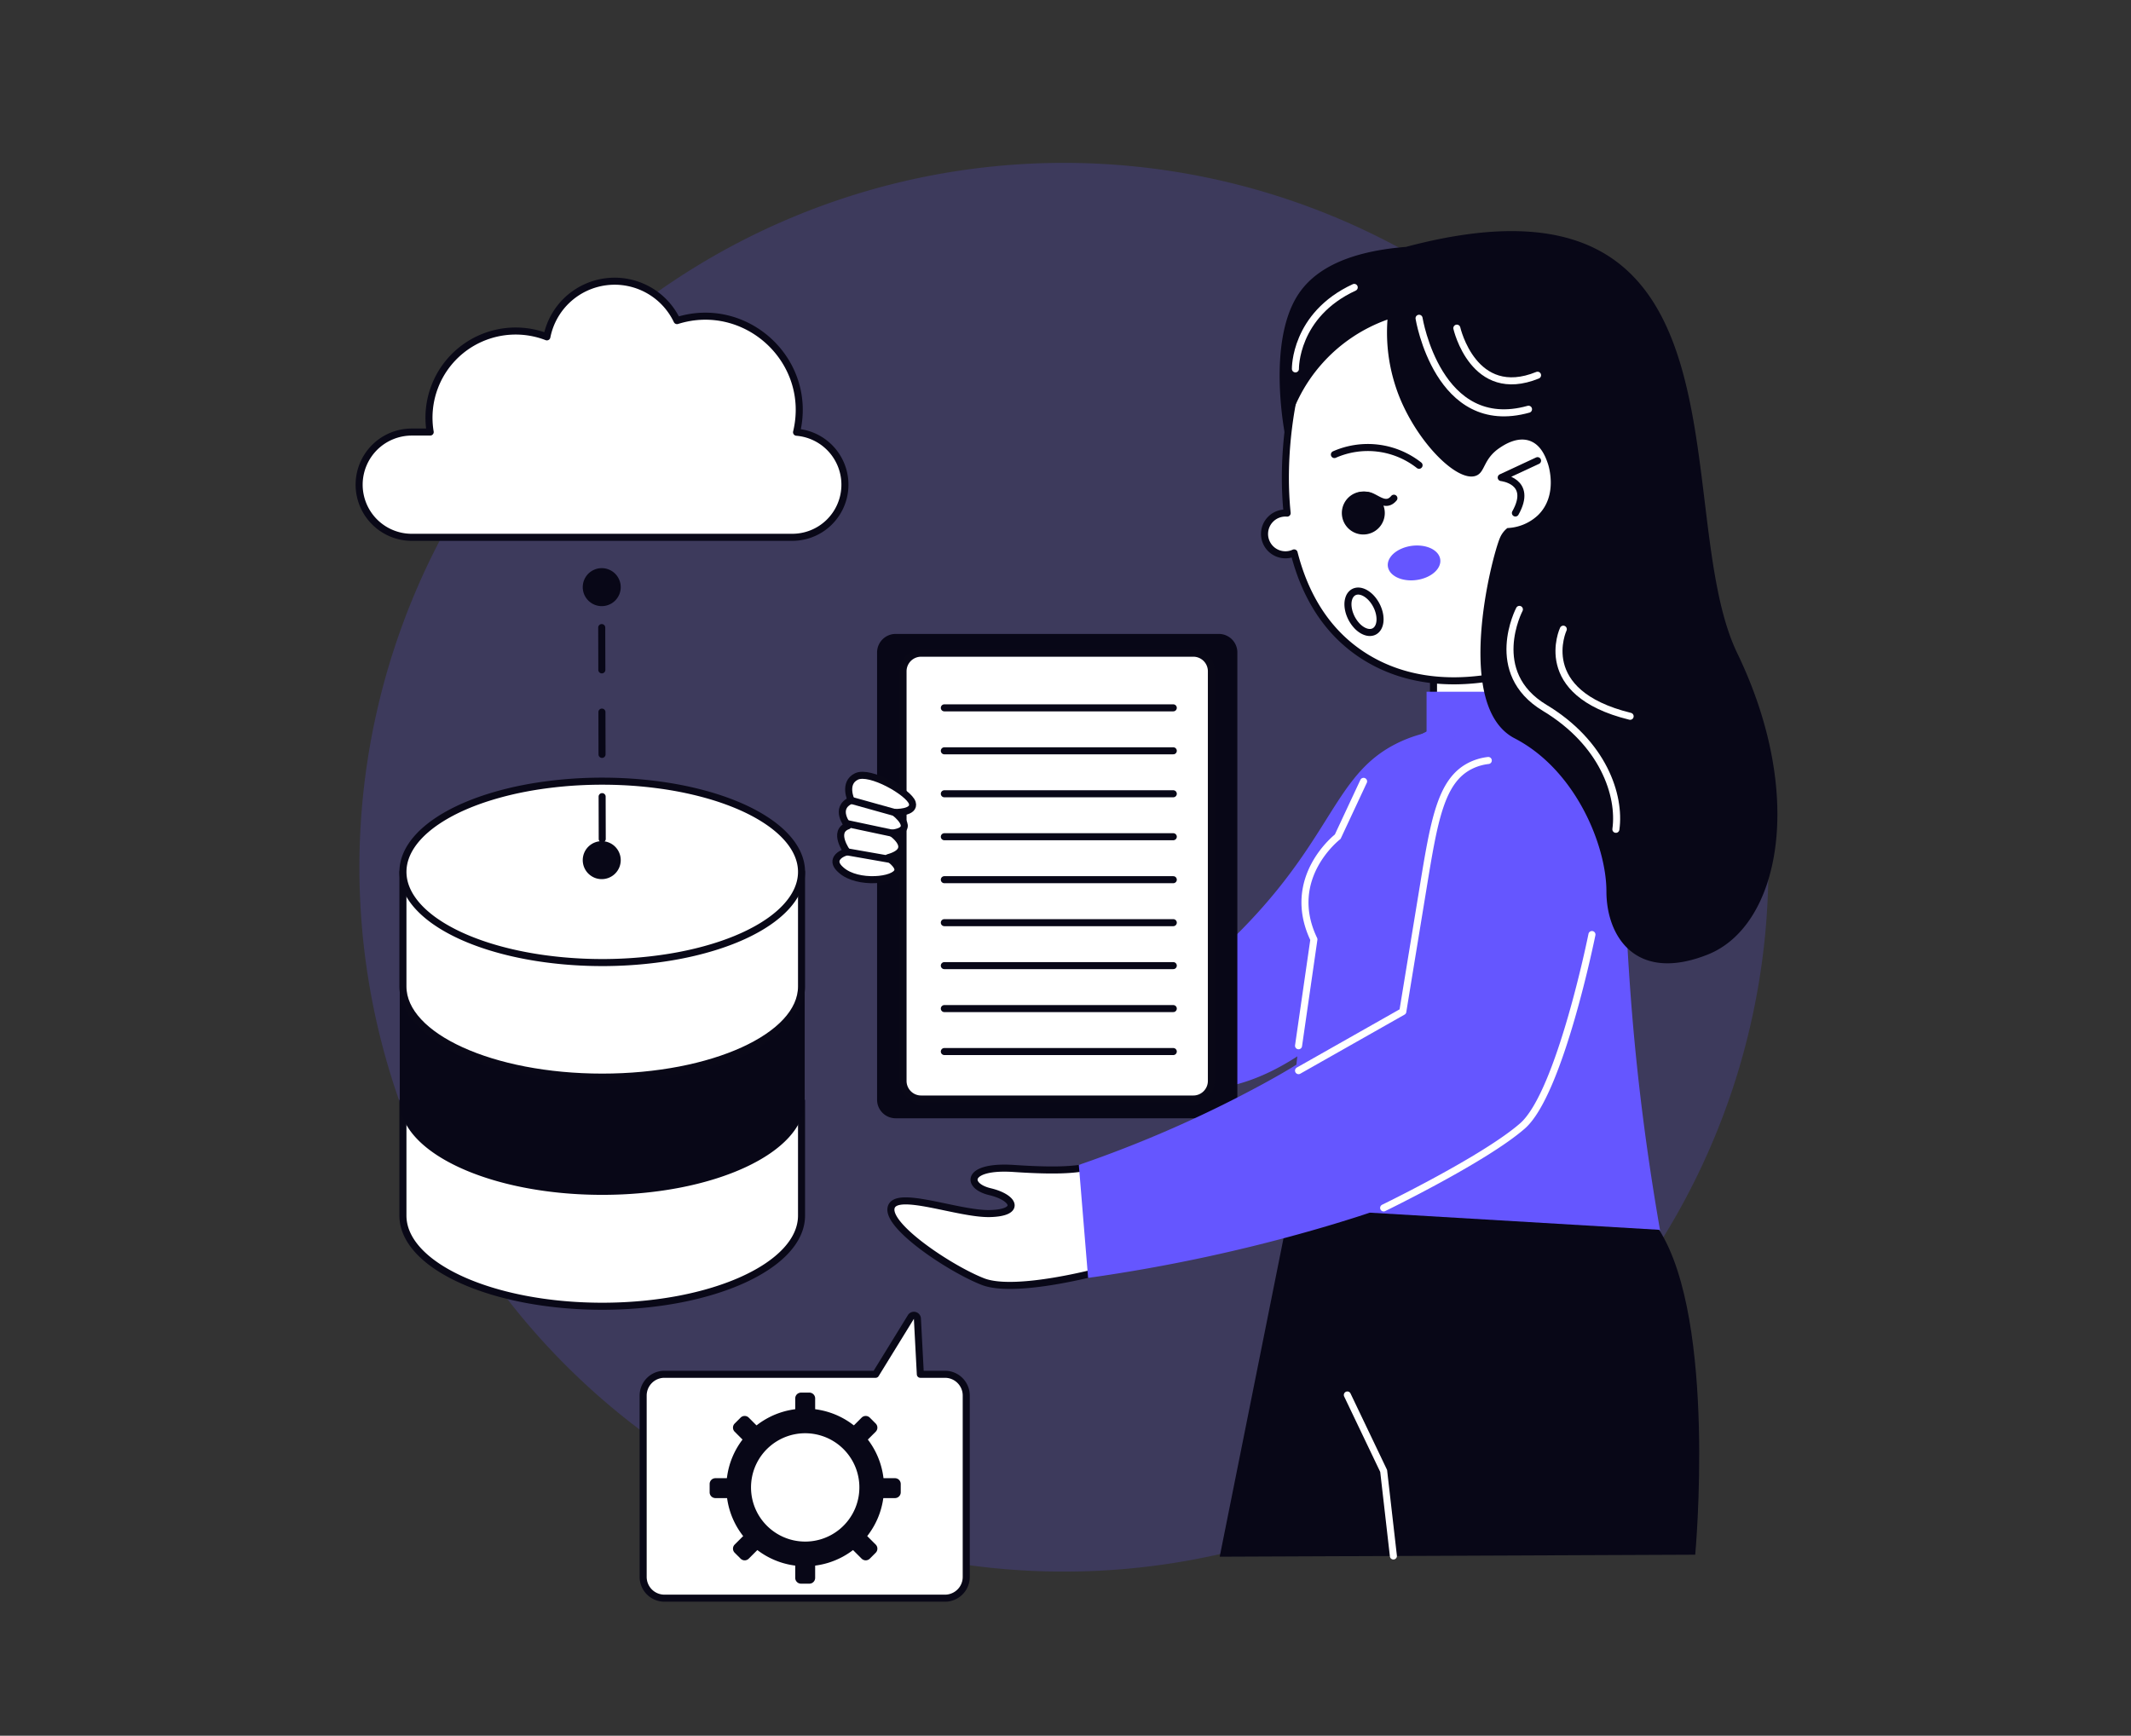
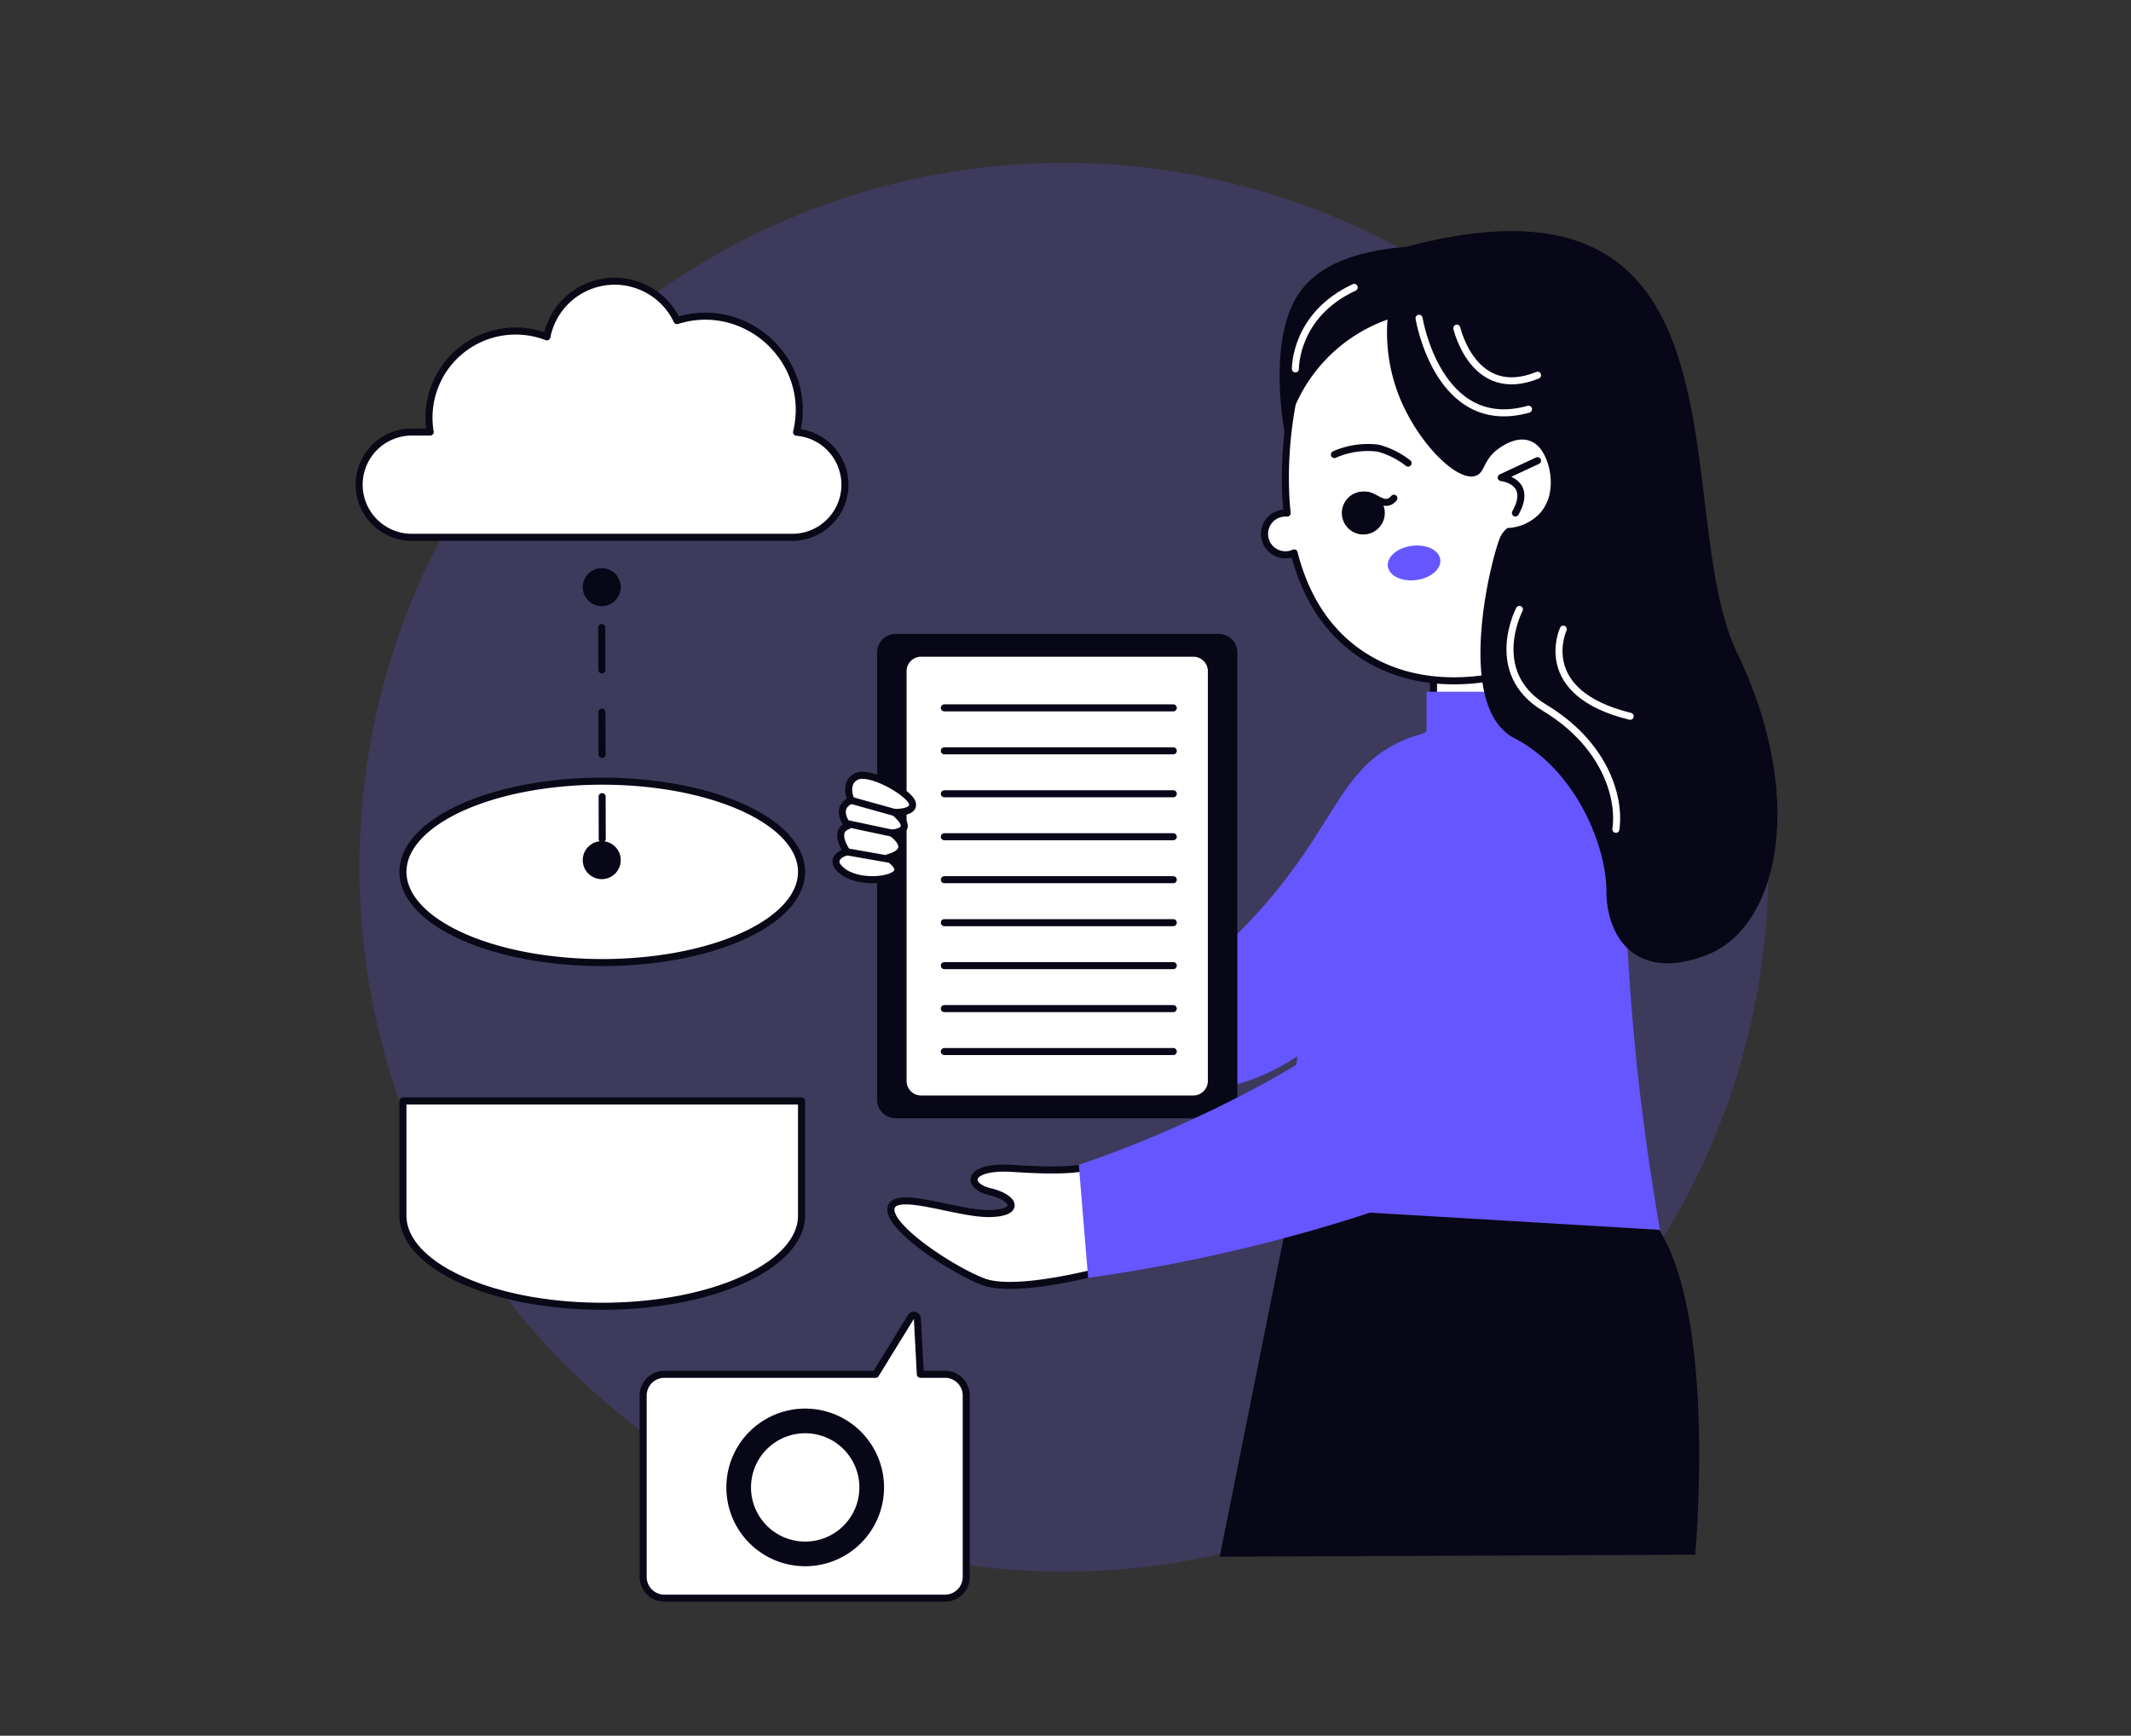
<svg xmlns="http://www.w3.org/2000/svg" width="723" height="589" viewBox="0 0 542.25 441.75">
  <rect x="0" y="0" width="542.25" height="441.75" fill="#333333" stroke="none" />
  <path fill="#6556ff" fill-opacity=".2" d="M397.473 93.957c2.074 2.074 4.097 4.2 6.066 6.375a179.17 179.17 0 0 1 5.75 6.66 177.602 177.602 0 0 1 10.477 14.133 176.62 176.62 0 0 1 4.71 7.434 179.824 179.824 0 0 1 8.294 15.511 177.857 177.857 0 0 1 3.562 8.047 178.641 178.641 0 0 1 5.93 16.563 176.828 176.828 0 0 1 2.343 8.48 178.164 178.164 0 0 1 3.434 17.254 178.44 178.44 0 0 1 1.723 17.508c.144 2.93.218 5.86.218 8.797 0 2.933-.074 5.863-.218 8.793-.145 2.93-.36 5.855-.645 8.777a181.147 181.147 0 0 1-2.582 17.402 179.067 179.067 0 0 1-1.93 8.582 176.829 176.829 0 0 1-5.105 16.836c-.988 2.762-2.043 5.5-3.168 8.207a177.856 177.856 0 0 1-3.562 8.047 184.703 184.703 0 0 1-3.957 7.86 182.41 182.41 0 0 1-4.336 7.656 181.82 181.82 0 0 1-9.774 14.625 185.605 185.605 0 0 1-5.414 6.937 179.17 179.17 0 0 1-5.75 6.66 179.519 179.519 0 0 1-12.438 12.441 179.188 179.188 0 0 1-6.663 5.747 174.724 174.724 0 0 1-6.934 5.414 180.485 180.485 0 0 1-14.629 9.774 177.58 177.58 0 0 1-7.656 4.336 178.024 178.024 0 0 1-7.86 3.957 182.26 182.26 0 0 1-8.043 3.566 184.51 184.51 0 0 1-8.21 3.168 179.965 179.965 0 0 1-16.833 5.105 179.188 179.188 0 0 1-17.253 3.43c-2.903.434-5.813.793-8.735 1.078a177.942 177.942 0 0 1-17.57.863 178.543 178.543 0 0 1-26.305-1.94c-2.902-.43-5.789-.93-8.668-1.505a179.187 179.187 0 0 1-8.586-1.926 182.892 182.892 0 0 1-8.48-2.347c-2.805-.852-5.59-1.77-8.352-2.762-2.765-.988-5.5-2.043-8.21-3.164a182.26 182.26 0 0 1-8.044-3.566 178.023 178.023 0 0 1-7.86-3.957 179.097 179.097 0 0 1-35.883-25.27 179.52 179.52 0 0 1-18.186-19.102 181.486 181.486 0 0 1-10.477-14.128 181.822 181.822 0 0 1-4.71-7.434 182.41 182.41 0 0 1-4.337-7.656 177.858 177.858 0 0 1-7.52-15.906 175.232 175.232 0 0 1-3.167-8.208 176.826 176.826 0 0 1-5.105-16.836 179.067 179.067 0 0 1-1.93-8.582 181.149 181.149 0 0 1-2.582-17.402c-.286-2.922-.5-5.848-.645-8.777-.145-2.93-.219-5.86-.219-8.793 0-2.938.074-5.867.219-8.797.144-2.93.36-5.856.644-8.777a180.147 180.147 0 0 1 2.582-17.398 178.164 178.164 0 0 1 1.93-8.587 176.826 176.826 0 0 1 5.106-16.836c.988-2.762 2.043-5.5 3.168-8.207a177.859 177.859 0 0 1 3.562-8.047 179.824 179.824 0 0 1 8.293-15.512 176.622 176.622 0 0 1 4.711-7.433 173.872 173.872 0 0 1 5.066-7.195 181.486 181.486 0 0 1 5.41-6.938 179.172 179.172 0 0 1 5.75-6.66 179.52 179.52 0 0 1 12.438-12.441 179.188 179.188 0 0 1 6.664-5.746 174.724 174.724 0 0 1 6.934-5.415 179.099 179.099 0 0 1 30.145-18.066 182.261 182.261 0 0 1 8.042-3.566 179.772 179.772 0 0 1 8.211-3.164c2.762-.989 5.547-1.91 8.352-2.762a182.89 182.89 0 0 1 8.48-2.348 179.186 179.186 0 0 1 17.254-3.43c2.903-.433 5.813-.789 8.735-1.078a177.942 177.942 0 0 1 17.57-.863 178.543 178.543 0 0 1 26.305 1.942 179.187 179.187 0 0 1 17.254 3.43 182.89 182.89 0 0 1 8.48 2.347c2.805.851 5.59 1.773 8.351 2.762 2.766.988 5.5 2.043 8.211 3.164a182.26 182.26 0 0 1 8.043 3.566 178.024 178.024 0 0 1 7.86 3.957 179.1 179.1 0 0 1 35.883 25.27 179.519 179.519 0 0 1 6.37 6.066Zm0 0" />
  <path fill="#fff" stroke="#090817" stroke-linecap="round" stroke-linejoin="round" stroke-width="1.793" d="M104.89 109.957h4.575a21.908 21.908 0 0 1-.203-5.785 21.837 21.837 0 0 1 1.312-5.637 21.844 21.844 0 0 1 2.73-5.105 22.066 22.066 0 0 1 8.895-7.254 22.073 22.073 0 0 1 16.96-.445 17.54 17.54 0 0 1 5.262-9.45 17.792 17.792 0 0 1 2.15-1.71 17.697 17.697 0 0 1 4.96-2.316 17.588 17.588 0 0 1 2.692-.552c.91-.113 1.824-.156 2.742-.129a17.81 17.81 0 0 1 5.379 1.028c.863.312 1.699.687 2.504 1.129.804.44 1.57.94 2.297 1.503a17.172 17.172 0 0 1 2.035 1.844 17.55 17.55 0 0 1 3.094 4.516c17.597-5.528 34.777 10.234 30.417 28.414a13.428 13.428 0 0 1 7.075 2.726c.68.524 1.3 1.106 1.87 1.747.567.64 1.071 1.332 1.505 2.07.433.738.797 1.508 1.082 2.316a13.339 13.339 0 0 1 .765 5.035c-.035.86-.152 1.704-.347 2.536-.2.835-.473 1.64-.825 2.421a13.173 13.173 0 0 1-1.27 2.223 13.63 13.63 0 0 1-1.667 1.941 13.58 13.58 0 0 1-2.008 1.586 13.394 13.394 0 0 1-7.273 2.14l-96.707.001a13.518 13.518 0 0 1-2.63-.238 13.649 13.649 0 0 1-2.53-.75 13.302 13.302 0 0 1-2.333-1.23 13.546 13.546 0 0 1-2.05-1.665 13.523 13.523 0 0 1-1.68-2.035 13.189 13.189 0 0 1-1.25-2.324c-.34-.817-.598-1.66-.77-2.527a13.179 13.179 0 0 1-.261-2.625c0-.887.086-1.762.261-2.63.172-.867.43-1.706.77-2.523.34-.816.754-1.59 1.25-2.324a13.331 13.331 0 0 1 6.062-4.93c.82-.336 1.665-.586 2.532-.75a13.22 13.22 0 0 1 2.629-.238ZM102.527 280.211v29.156c0 12.746 22.707 23.082 50.715 23.082 28.012 0 50.715-10.336 50.715-23.082v-29.156Zm0 0" />
  <path fill="#6556ff" d="M377.043 185.648c-5.91-.527-14.465-.347-22.652 4.094-16.692 9.055-15.723 27.88-48.325 56.113l-60.402-46.445-11.68 19.73a276.495 276.495 0 0 0 19.883 22.5c19.965 20.255 32.094 32.567 46.16 35.087 31.88 5.707 62.825-40.801 64.836-43.899 0 .004 24.317-31.703 12.18-47.18Zm0 0" />
  <path fill="#080717" d="M310.137 284.61h-82.239c-.308 0-.617-.032-.921-.094a4.685 4.685 0 0 1-3-2.004 4.69 4.69 0 0 1-.797-2.621V166.059c0-.309.03-.618.09-.922a4.69 4.69 0 0 1 .707-1.7 4.679 4.679 0 0 1 1.3-1.3c.258-.172.528-.32.817-.438.285-.117.582-.207.883-.27.304-.058.613-.09.921-.09h82.239c.308 0 .617.032.922.09a4.69 4.69 0 0 1 1.7.707 4.679 4.679 0 0 1 1.3 1.301 4.69 4.69 0 0 1 .796 2.622V279.89c0 .308-.03.617-.09.918a4.69 4.69 0 0 1-.707 1.703 4.679 4.679 0 0 1-1.3 1.3 4.685 4.685 0 0 1-1.7.703 4.586 4.586 0 0 1-.921.094Zm0 0" />
  <path fill="#fff" stroke="#090817" stroke-linecap="round" stroke-linejoin="round" stroke-width="1.793" d="M303.648 279.707h-69.261c-.305 0-.602-.027-.899-.086a5.115 5.115 0 0 1-.863-.262 4.693 4.693 0 0 1-1.492-1 4.659 4.659 0 0 1-.996-1.492 4.641 4.641 0 0 1-.352-1.758V170.84a4.61 4.61 0 0 1 .777-2.554c.168-.254.36-.484.57-.7a4.691 4.691 0 0 1 1.493-.995 4.78 4.78 0 0 1 .863-.262c.297-.059.594-.086.899-.086h69.261c.305 0 .602.027.899.086.297.059.582.148.863.262a4.693 4.693 0 0 1 1.492.996 4.691 4.691 0 0 1 .996 1.492 4.61 4.61 0 0 1 .352 1.762v104.27a4.641 4.641 0 0 1-.352 1.761 4.693 4.693 0 0 1-.996 1.488 4.693 4.693 0 0 1-1.492 1c-.281.114-.566.2-.863.262a4.608 4.608 0 0 1-.899.086Zm0 0" />
  <path fill="none" stroke="#080717" stroke-linecap="round" stroke-linejoin="round" stroke-width="1.793" d="M298.55 180.152h-58.257M298.55 191.086h-58.257M298.55 202.02h-58.257M298.55 212.953h-58.257M298.55 223.887h-58.257M298.55 234.824h-58.257M298.55 245.758h-58.257M298.55 256.692h-58.257M298.55 267.625h-58.257" />
  <path fill="#fff" stroke="#090817" stroke-linecap="round" stroke-linejoin="round" stroke-width="1.793" d="M214.117 221.516c-.48-.422-1.531-1.336-1.394-2.43.129-1.016 1.242-1.883 2.812-2.289 0 0-3.804-5.195.23-6.621 0 0-3.722-4.48.805-6.485 0 0-2.066-4.425 1.368-6.074 3.433-1.648 13.378 4.074 14.195 6.703.816 2.63-4.516 2.454-4.516 2.454s6.008 4.484-.648 5.265c0 0 6.222 4.246-.957 6.246 2.242 1.66 2.601 2.688 2.445 3.332-.605 2.555-10.203 3.508-14.34-.101Zm0 0" />
  <path fill="none" stroke="#080717" stroke-linecap="round" stroke-linejoin="round" stroke-width="1.793" d="m215.535 216.797 11.063 1.941M215.328 209.563l11.645 2.476M216.574 203.691l11.047 3.083" />
  <path fill="#fff" stroke="#090817" stroke-linecap="round" stroke-linejoin="round" stroke-width="1.793" d="M240.453 406.75H169.07a5.44 5.44 0 0 1-3.828-1.586 5.601 5.601 0 0 1-.672-.82c-.199-.297-.367-.61-.5-.938a5.162 5.162 0 0 1-.308-1.015 5.346 5.346 0 0 1-.106-1.059V355.18c0-.356.035-.707.106-1.055.066-.351.172-.687.308-1.02.133-.328.301-.64.5-.933.196-.297.422-.57.672-.82.25-.254.524-.477.82-.676a5.44 5.44 0 0 1 1.953-.809c.348-.07.7-.101 1.055-.101h53.739l8.98-14.594a.863.863 0 0 1 .426-.355.846.846 0 0 1 .555-.036.86.86 0 0 1 .468.297c.125.149.192.32.203.516l.747 14.172h6.265c.356 0 .707.035 1.059.101a5.44 5.44 0 0 1 1.949.809c.297.2.57.422.82.676.254.25.477.523.676.82.195.297.363.605.5.938.133.328.238.664.309 1.015.066.348.101.7.101 1.055v46.152c0 .356-.035.711-.101 1.059-.07.347-.176.687-.309 1.015a5.68 5.68 0 0 1-.5.938 5.445 5.445 0 0 1-3.445 2.3c-.352.071-.703.106-1.059.106Zm0 0" />
  <path fill="none" stroke="#080717" stroke-linecap="round" stroke-linejoin="round" stroke-width="6.274" d="M221.809 378.559a16.522 16.522 0 0 1-.324 3.3 16.96 16.96 0 0 1-.96 3.176 16.993 16.993 0 0 1-4.898 6.605 17.336 17.336 0 0 1-2.764 1.845 17.505 17.505 0 0 1-3.062 1.27c-.531.16-1.07.292-1.613.401a16.812 16.812 0 0 1-4.96.242 16.606 16.606 0 0 1-1.642-.242 17.695 17.695 0 0 1-1.613-.402 17.331 17.331 0 0 1-3.063-1.27 16.993 16.993 0 0 1-5.105-4.19 16.993 16.993 0 0 1-2.555-4.258 16.96 16.96 0 0 1-1.203-8.137c.05-.551.133-1.098.242-1.645a16.884 16.884 0 0 1 5.863-9.777c.426-.352.871-.684 1.332-.992.461-.305.938-.59 1.426-.852s.988-.5 1.5-.711c.512-.21 1.035-.398 1.563-.559.531-.16 1.07-.296 1.613-.402a16.617 16.617 0 0 1 3.3-.328 16.812 16.812 0 0 1 3.302.328 16.884 16.884 0 0 1 7.438 3.516c.425.351.835.722 1.23 1.113.39.395.761.805 1.113 1.23.351.43.683.875.988 1.336.309.461.594.934.856 1.422a16.884 16.884 0 0 1 1.672 4.676c.109.547.19 1.094.246 1.645.054.55.082 1.105.078 1.66Zm0 0" />
-   <path fill="#080717" d="M205.95 403.055h-2.122a1.458 1.458 0 0 1-1.043-.43 1.458 1.458 0 0 1-.43-1.043v-5.727a1.458 1.458 0 0 1 .91-1.359c.18-.078.368-.113.563-.113h2.121c.196 0 .383.035.563.113a1.453 1.453 0 0 1 .797.797c.074.18.113.367.113.562v5.727c0 .195-.04.383-.113.563a1.42 1.42 0 0 1-.32.48 1.458 1.458 0 0 1-1.04.43ZM205.95 363.105h-2.122a1.48 1.48 0 0 1-1.363-.91 1.477 1.477 0 0 1-.11-.566v-5.727a1.458 1.458 0 0 1 .91-1.359c.18-.074.368-.113.563-.113h2.121a1.461 1.461 0 0 1 1.04.433 1.461 1.461 0 0 1 .434 1.04l-.001 5.726a1.48 1.48 0 0 1-1.473 1.476ZM229.2 377.684v2.12a1.461 1.461 0 0 1-.434 1.04 1.461 1.461 0 0 1-1.04.434H222c-.195 0-.383-.04-.566-.114-.18-.074-.34-.18-.477-.32a1.463 1.463 0 0 1-.434-1.04v-2.12a1.48 1.48 0 0 1 .91-1.363c.184-.075.372-.11.567-.11h5.727a1.458 1.458 0 0 1 1.359.91c.074.18.113.367.113.563ZM189.246 377.684v2.12a1.458 1.458 0 0 1-.91 1.36c-.18.074-.367.113-.563.113h-5.726c-.195 0-.383-.039-.563-.113a1.453 1.453 0 0 1-.797-.797 1.392 1.392 0 0 1-.113-.562v-2.121c0-.196.035-.383.113-.563.075-.183.18-.34.317-.48a1.458 1.458 0 0 1 1.043-.43h5.726a1.458 1.458 0 0 1 1.043.43 1.458 1.458 0 0 1 .43 1.043ZM222.828 395.188l-1.5 1.5a1.48 1.48 0 0 1-1.043.43c-.195 0-.383-.04-.562-.114-.18-.074-.34-.18-.477-.317l-4.05-4.05a1.463 1.463 0 0 1-.321-.477 1.491 1.491 0 0 1-.11-.566 1.458 1.458 0 0 1 .43-1.043l1.5-1.496a1.461 1.461 0 0 1 2.082 0l4.051 4.047a1.458 1.458 0 0 1 .43 1.043 1.458 1.458 0 0 1-.43 1.043ZM194.578 366.934l-1.5 1.5a1.458 1.458 0 0 1-1.04.43 1.463 1.463 0 0 1-1.043-.43l-4.05-4.051a1.458 1.458 0 0 1-.43-1.04c0-.195.036-.386.11-.566.078-.18.184-.34.32-.476l1.5-1.5c.137-.137.297-.246.477-.32.18-.075.371-.11.566-.11a1.458 1.458 0 0 1 1.04.43l4.05 4.05a1.458 1.458 0 0 1 .43 1.04 1.463 1.463 0 0 1-.43 1.043ZM221.328 360.8l1.5 1.5c.137.137.242.298.317.477.078.184.113.371.113.567 0 .195-.035.383-.113.562-.075.18-.18.34-.317.477l-4.05 4.05a1.463 1.463 0 0 1-1.606.32 1.463 1.463 0 0 1-.477-.32l-1.5-1.5a1.463 1.463 0 0 1-.32-1.605c.074-.18.184-.34.32-.476l4.051-4.051a1.458 1.458 0 0 1 1.04-.43c.194 0 .382.035.566.11.18.078.34.183.476.32ZM193.078 389.05l1.5 1.5c.137.137.246.298.32.477.075.184.11.371.11.567a1.458 1.458 0 0 1-.43 1.043l-4.05 4.047a1.461 1.461 0 0 1-2.082 0l-1.5-1.5a1.458 1.458 0 0 1-.43-1.04c0-.195.035-.382.109-.566.078-.18.184-.34.32-.476l4.051-4.051c.137-.137.297-.242.477-.317a1.41 1.41 0 0 1 .566-.113c.195 0 .383.035.563.113.18.075.34.18.476.317ZM153.242 304.098c28.41 0 51.52-10.715 51.52-23.887v-29.156a.778.778 0 0 0-.235-.57.767.767 0 0 0-.57-.239h-101.43a.773.773 0 0 0-.57.238.778.778 0 0 0-.234.57v29.157c0 13.172 23.113 23.887 51.52 23.887Zm0 0" />
-   <path fill="#fff" stroke="#090817" stroke-linecap="round" stroke-linejoin="round" stroke-width="1.793" d="M102.527 221.899v29.156c0 12.746 22.707 23.082 50.715 23.082 28.012 0 50.715-10.336 50.715-23.082v-29.156Zm0 0" />
  <path fill="#fff" stroke="#090817" stroke-linecap="round" stroke-linejoin="round" stroke-width="1.793" d="M203.957 221.899c0 .753-.082 1.507-.242 2.261-.164.75-.406 1.5-.73 2.239a14.057 14.057 0 0 1-1.211 2.199c-.481.722-1.04 1.433-1.676 2.133-.637.699-1.344 1.378-2.13 2.046a28.849 28.849 0 0 1-2.558 1.942 36.874 36.874 0 0 1-2.965 1.82 47.533 47.533 0 0 1-3.34 1.68 56.2 56.2 0 0 1-3.687 1.52c-1.285.48-2.617.93-4 1.35a78.746 78.746 0 0 1-4.27 1.165 88.45 88.45 0 0 1-4.496.969c-1.535.289-3.097.543-4.687.761a105.97 105.97 0 0 1-9.75.883c-1.652.075-3.309.114-4.973.114a110.716 110.716 0 0 1-9.89-.446 105.97 105.97 0 0 1-4.829-.55 96.176 96.176 0 0 1-4.687-.762 88.608 88.608 0 0 1-4.5-.969 78.598 78.598 0 0 1-4.266-1.164 68.486 68.486 0 0 1-4-1.352 56.2 56.2 0 0 1-3.687-1.52 46.697 46.697 0 0 1-3.34-1.679 36.874 36.874 0 0 1-2.965-1.82 28.289 28.289 0 0 1-2.558-1.942 23.196 23.196 0 0 1-2.13-2.046c-.636-.7-1.195-1.41-1.675-2.133a14.057 14.057 0 0 1-1.211-2.2 11.88 11.88 0 0 1-.73-2.238 10.86 10.86 0 0 1-.243-2.261c0-.758.082-1.512.242-2.266.165-.75.407-1.496.73-2.238.325-.743.727-1.477 1.212-2.2.48-.722 1.039-1.433 1.676-2.132.636-.7 1.343-1.38 2.129-2.047a29.03 29.03 0 0 1 2.558-1.942 38.029 38.029 0 0 1 2.965-1.82 46.697 46.697 0 0 1 3.34-1.68 58.434 58.434 0 0 1 3.687-1.52c1.286-.48 2.618-.929 4-1.35a82.339 82.339 0 0 1 8.766-2.134 96.177 96.177 0 0 1 4.687-.761 105.972 105.972 0 0 1 9.75-.883 110.72 110.72 0 0 1 4.97-.11c1.663 0 3.32.036 4.972.11a105.972 105.972 0 0 1 9.75.883c1.59.218 3.152.472 4.687.761a88.45 88.45 0 0 1 4.496.97c1.465.359 2.891.745 4.27 1.163 1.383.422 2.715.871 4 1.352 1.281.48 2.512.984 3.688 1.52a47.533 47.533 0 0 1 3.34 1.679 38.03 38.03 0 0 1 2.964 1.82 29.62 29.62 0 0 1 2.559 1.942 23.196 23.196 0 0 1 2.129 2.047c.636.699 1.195 1.41 1.676 2.132.484.723.886 1.457 1.21 2.2.325.742.567 1.488.73 2.238.161.754.243 1.508.243 2.266ZM364.766 151.781h31.058v52.22h-31.058Zm0 0" />
  <path fill="#6556ff" d="M421.578 313.8a.77.77 0 0 0 .336-.077c.11-.051.2-.121.274-.211a.732.732 0 0 0 .16-.309.803.803 0 0 0 .02-.348c-15.024-86.539-3.005-116.09-19.731-128.09-13.86-9.94-38.73-2.675-52.227 10.192-5.379 5.133-11.629 13.961-17.691 54.023a522.07 522.07 0 0 0-5.645 64.399.774.774 0 0 0 .227.582c.37.379-6.211.27 94.277-.16Zm0 0" />
  <path fill="#080717" d="m328.148 307.422-17.785 88.773 121-.511s5.532-59.465-9.18-82.688Zm0 0" />
  <path fill="#6556ff" d="M400.996 195.984H363v-19.933h37.996Zm0 0" />
  <path fill="#080717" d="m154.012 159.727.027 10.753c0 .25-.086.461-.262.637a.861.861 0 0 1-.632.262.864.864 0 0 1-.637-.262.849.849 0 0 1-.262-.633l-.027-10.754a.87.87 0 0 1 .261-.636.877.877 0 0 1 .633-.262c.25 0 .461.086.637.262a.849.849 0 0 1 .262.633Zm.05 21.511.028 10.754c0 .25-.09.461-.262.637a.861.861 0 0 1-.633.262.864.864 0 0 1-.636-.262.849.849 0 0 1-.262-.633l-.027-10.754c0-.25.085-.46.261-.637a.861.861 0 0 1 .633-.261c.246 0 .461.086.633.261a.852.852 0 0 1 .266.633Zm.051 21.512.028 10.754c0 .25-.09.46-.262.637a.861.861 0 0 1-.633.261.864.864 0 0 1-.637-.261.849.849 0 0 1-.261-.633l-.028-10.754c0-.25.086-.461.262-.637a.861.861 0 0 1 .633-.262c.246 0 .457.086.633.262a.852.852 0 0 1 .265.633Zm0 0" />
  <path fill="#080717" d="M157.95 218.914c0 .316-.032.629-.095.941a4.85 4.85 0 0 1-.273.907 4.923 4.923 0 0 1-1.047 1.566 4.703 4.703 0 0 1-.734.602 5.054 5.054 0 0 1-.836.449 4.85 4.85 0 0 1-3.7 0 5.017 5.017 0 0 1-1.566-1.05 4.903 4.903 0 0 1-.601-.731 4.904 4.904 0 0 1-.446-.836 4.574 4.574 0 0 1-.273-.907 4.78 4.78 0 0 1 0-1.886c.059-.309.152-.614.273-.906.121-.293.27-.57.446-.836a4.903 4.903 0 0 1 1.336-1.332c.261-.176.539-.325.832-.446.293-.12.597-.215.906-.277.312-.059.629-.09.945-.09.317 0 .63.031.942.09.312.062.613.156.906.277a4.761 4.761 0 0 1 1.57 1.047 4.878 4.878 0 0 1 1.32 2.473c.063.312.094.625.094.945ZM157.95 149.434c0 .316-.032.629-.095.941a4.85 4.85 0 0 1-.273.906 4.923 4.923 0 0 1-1.047 1.567 4.761 4.761 0 0 1-1.57 1.047 4.86 4.86 0 0 1-1.848.37 4.818 4.818 0 0 1-2.683-.816 4.903 4.903 0 0 1-1.336-1.332 4.904 4.904 0 0 1-.446-.836 4.574 4.574 0 0 1-.273-.906 4.78 4.78 0 0 1 0-1.887c.059-.308.152-.613.273-.906.121-.293.27-.57.446-.836a4.903 4.903 0 0 1 1.336-1.332c.261-.176.539-.324.832-.445.293-.121.597-.215.906-.278.312-.062.629-.09.945-.09.317 0 .63.028.942.09.312.063.613.157.906.278a4.762 4.762 0 0 1 1.57 1.047 4.878 4.878 0 0 1 1.32 2.472c.063.313.094.625.094.946Zm0 0" />
  <path fill="#fff" stroke="#090817" stroke-linecap="round" stroke-linejoin="round" stroke-width="1.793" d="M226.742 307.422c1.008-4.805 17.121 1.64 25.168 1.438 8.051-.2 6.242-4.09 0-5.567-6.242-1.48-6.039-6.715 6.043-5.91 12.082.809 17.856.344 21.938-1.36.09 0-2.356.985 71.883-30.011l14.902-62.016c.738-11.113 10.437-19.215 20.52-18.273 8.898.828 16.37 8.547 16.93 18.273 1.632 15.852 4.636 63.813-24.563 87.79-10.13 8.316-22.036 12.023-45.508 19.327a359.193 359.193 0 0 1-54.16 12.446s-21.536 5.84-29.79 2.617c-8.257-3.219-24.367-13.95-23.363-18.754Zm0 0" />
  <path fill="#6556ff" d="M393.46 183.285s8.856 1.5 14.298 19.774c8.246 27.687-.602 52.832-3.828 59.757a85.42 85.42 0 0 1-10.235 16.614 85.336 85.336 0 0 1-13.726 13.863c-6.328 5.078-15.297 10.77-42.418 18.793a422.81 422.81 0 0 1-60.672 13.152l-2.363-28.761a308.004 308.004 0 0 0 46.93-20.637c11.464-6.254 15.132-9.25 18.253-12.617 9.153-9.86 12.164-21.309 16.137-37.125 5.172-20.606 4.289-25.258 9.035-32.946 5.836-9.464 20.535-12.683 28.59-9.867Zm0 0" />
-   <path fill="none" stroke="#fff" stroke-linecap="round" stroke-linejoin="round" stroke-width="1.793" d="m346.973 198.863-6.582 14.09s-13.582 10.446-6.059 26.13l-3.906 27.066M378.703 193.55a13.658 13.658 0 0 0-4.566 1.349c-7.563 3.789-9.223 13.968-12.078 31.41-2.207 13.465-4.395 26.78-5.102 31.14l-26.531 15.035M405.082 237.848s-8.097 40.336-17.672 48.71c-9.574 8.376-35.328 20.864-35.328 20.864M342.844 355.035l9.238 19.328 2.477 21.645" />
  <path fill="#fff" stroke="#090817" stroke-linecap="round" stroke-linejoin="round" stroke-width="1.793" d="M370.613 71.984a24.767 24.767 0 0 0-11.89-2.062c-8.16.887-16.52 6.031-24.7 17.414a33.535 33.535 0 0 0-3.035 6.64c-2.074 6.157-5.054 21.2-3.464 36.614a5.298 5.298 0 0 0-2.379.352 5.296 5.296 0 0 0-1.07.566c-.333.23-.637.496-.91.797a5.287 5.287 0 0 0-1.383 3.29 5.245 5.245 0 0 0 .413 2.37c.16.375.36.726.598 1.055a5.249 5.249 0 0 0 1.82 1.57c.36.191.735.336 1.13.437.394.106.792.16 1.199.172a5.22 5.22 0 0 0 1.207-.105 4.942 4.942 0 0 0 1.148-.375c2.707 10.605 8.234 20.472 18.465 26.687 19.574 11.887 42.851 2.227 45.527 1.067 21.281-9.211 28.746-28.68 29.992-32.106-.105-.258-.218-.504-.328-.761 10.926-33.872-16.851-67.786-52.34-63.622Zm0 0" />
  <path fill="#080717" d="M353.055 81.332c-.465 6.461.433 12.723 2.687 18.793 4.594 12.191 15.074 22.8 19.867 20.941 2.368-.918 1.758-4.254 6.043-7.113.996-.668 4.395-2.937 7.649-1.746 2.933 1.078 4.047 4.281 4.566 5.773.149.43 2.633 7.993-2.422 13.055a12.07 12.07 0 0 1-3.632 2.399c-1.36.578-2.774.898-4.25.96a6.28 6.28 0 0 0-1.895 2.508c-2.164 5.102-11.844 42.938 3.742 51.008 15.586 8.07 23.356 27.387 23.356 38.93s7.52 23.355 25.773 16.105c18.258-7.246 25.117-40.21 7.52-76.707-17.602-36.5 6.441-127.535-84.301-103.402-16.617 1.324-23.906 6.789-27.383 12.055-8.223 12.46-3.3 36.246-3.3 36.242a39.91 39.91 0 0 1 3.363-9.735 39.994 39.994 0 0 1 5.722-8.566 40.245 40.245 0 0 1 3.633-3.668 40.344 40.344 0 0 1 4.074-3.168 39.39 39.39 0 0 1 4.445-2.625 40.034 40.034 0 0 1 4.743-2.039Zm0 0" />
-   <path fill="none" stroke="#080717" stroke-linecap="round" stroke-linejoin="round" stroke-width="1.793" d="M339.55 115.684a21.175 21.175 0 0 1 5.465-1.57 20.918 20.918 0 0 1 5.684-.051c.946.117 1.875.3 2.793.546a21.131 21.131 0 0 1 7.598 3.805M344.594 126.79a4.812 4.812 0 0 1 1.965-.727 4.785 4.785 0 0 1 2.09.16c2.062.777 4.093 2.91 6.039.578" />
+   <path fill="none" stroke="#080717" stroke-linecap="round" stroke-linejoin="round" stroke-width="1.793" d="M339.55 115.684a21.175 21.175 0 0 1 5.465-1.57 20.918 20.918 0 0 1 5.684-.051a21.131 21.131 0 0 1 7.598 3.805M344.594 126.79a4.812 4.812 0 0 1 1.965-.727 4.785 4.785 0 0 1 2.09.16c2.062.777 4.093 2.91 6.039.578" />
  <path fill="#080717" d="M352.371 130.566a5.424 5.424 0 0 1-.418 2.09 5.349 5.349 0 0 1-.504.946 5.515 5.515 0 0 1-1.508 1.507c-.296.2-.613.368-.945.504a5.438 5.438 0 0 1-5.125-.504 5.515 5.515 0 0 1-1.508-1.507 5.428 5.428 0 0 1-.813-1.969 5.424 5.424 0 0 1 0-2.133 5.489 5.489 0 0 1 1.492-2.797 5.489 5.489 0 0 1 3.863-1.598c.36 0 .716.036 1.068.102.351.07.695.176 1.023.313.332.136.649.304.945.503a5.515 5.515 0 0 1 1.508 1.508 5.489 5.489 0 0 1 .922 3.035Zm0 0" />
  <path fill="#6556ff" d="M366.484 142.39c.04.286.032.575-.015.864-.051.293-.14.582-.274.867a4.291 4.291 0 0 1-.515.832c-.211.27-.457.527-.743.77a6.852 6.852 0 0 1-.937.675c-.344.207-.71.391-1.098.555-.39.16-.797.3-1.218.414a10.584 10.584 0 0 1-2.602.344c-.437 0-.863-.027-1.281-.086a8.249 8.249 0 0 1-1.207-.246 7.227 7.227 0 0 1-1.082-.41 5.254 5.254 0 0 1-.914-.551 4.068 4.068 0 0 1-.72-.668 3.407 3.407 0 0 1-.483-.766 2.897 2.897 0 0 1-.227-1.699c.05-.293.14-.578.273-.867.133-.285.305-.563.516-.832.211-.27.457-.527.742-.77.281-.242.594-.468.938-.675a9.253 9.253 0 0 1 2.316-.965c.422-.114.852-.2 1.29-.258.437-.055.874-.086 1.312-.086.437 0 .863.027 1.28.082.423.055.825.14 1.208.25.387.11.746.246 1.082.406.336.16.64.344.914.551.277.203.516.43.719.672.199.238.363.496.484.766.125.27.203.543.242.832Zm0 0" />
  <path fill="none" stroke="#080717" stroke-linecap="round" stroke-linejoin="round" stroke-width="1.793" d="M391.242 117.242 382 121.543s8.195.852 3.606 9.02" />
  <path fill="none" stroke="#fff" stroke-linecap="round" stroke-linejoin="round" stroke-width="1.793" d="M329.629 93.887s-.273-13.696 14.965-20.742M361.09 81s4.809 29.598 27.852 23.152" />
  <path fill="none" stroke="#fff" stroke-linecap="round" stroke-linejoin="round" stroke-width="1.793" d="M370.707 83.516s4.227 18.625 20.535 11.98M386.621 155.094s-8.465 16.086 6.434 25.058c14.898 8.973 19.328 22.262 18.12 30.918" />
  <path fill="none" stroke="#fff" stroke-linecap="round" stroke-linejoin="round" stroke-width="1.793" d="M397.793 160.129s-7.558 16.156 17.008 22.172" />
-   <path fill="none" stroke="#080717" stroke-linecap="round" stroke-linejoin="round" stroke-width="1.793" d="M350.242 154.07a8.433 8.433 0 0 1 .75 2.043c.078.344.129.684.152 1.016.028.332.028.656 0 .965a4.556 4.556 0 0 1-.156.867 3.473 3.473 0 0 1-.308.746 2.75 2.75 0 0 1-.446.59c-.172.172-.359.309-.566.418-.211.105-.43.18-.668.219-.238.043-.484.05-.742.023a3.555 3.555 0 0 1-.785-.183 4.75 4.75 0 0 1-.801-.375 6.271 6.271 0 0 1-1.524-1.274 8.056 8.056 0 0 1-.664-.848 9.164 9.164 0 0 1-.566-.945 8.852 8.852 0 0 1-.441-1.008 7.255 7.255 0 0 1-.305-1.035 7.278 7.278 0 0 1-.156-1.015 6.118 6.118 0 0 1 0-.965c.027-.305.082-.598.16-.868.078-.273.18-.523.304-.746.13-.226.278-.421.45-.59.168-.171.359-.308.566-.417.207-.106.43-.18.664-.22.238-.042.484-.05.742-.023.258.028.52.09.785.184.266.094.536.219.801.375.266.156.528.344.785.559.258.21.504.449.739.714.238.262.457.543.664.848.207.3.398.617.566.945Zm0 0" />
</svg>